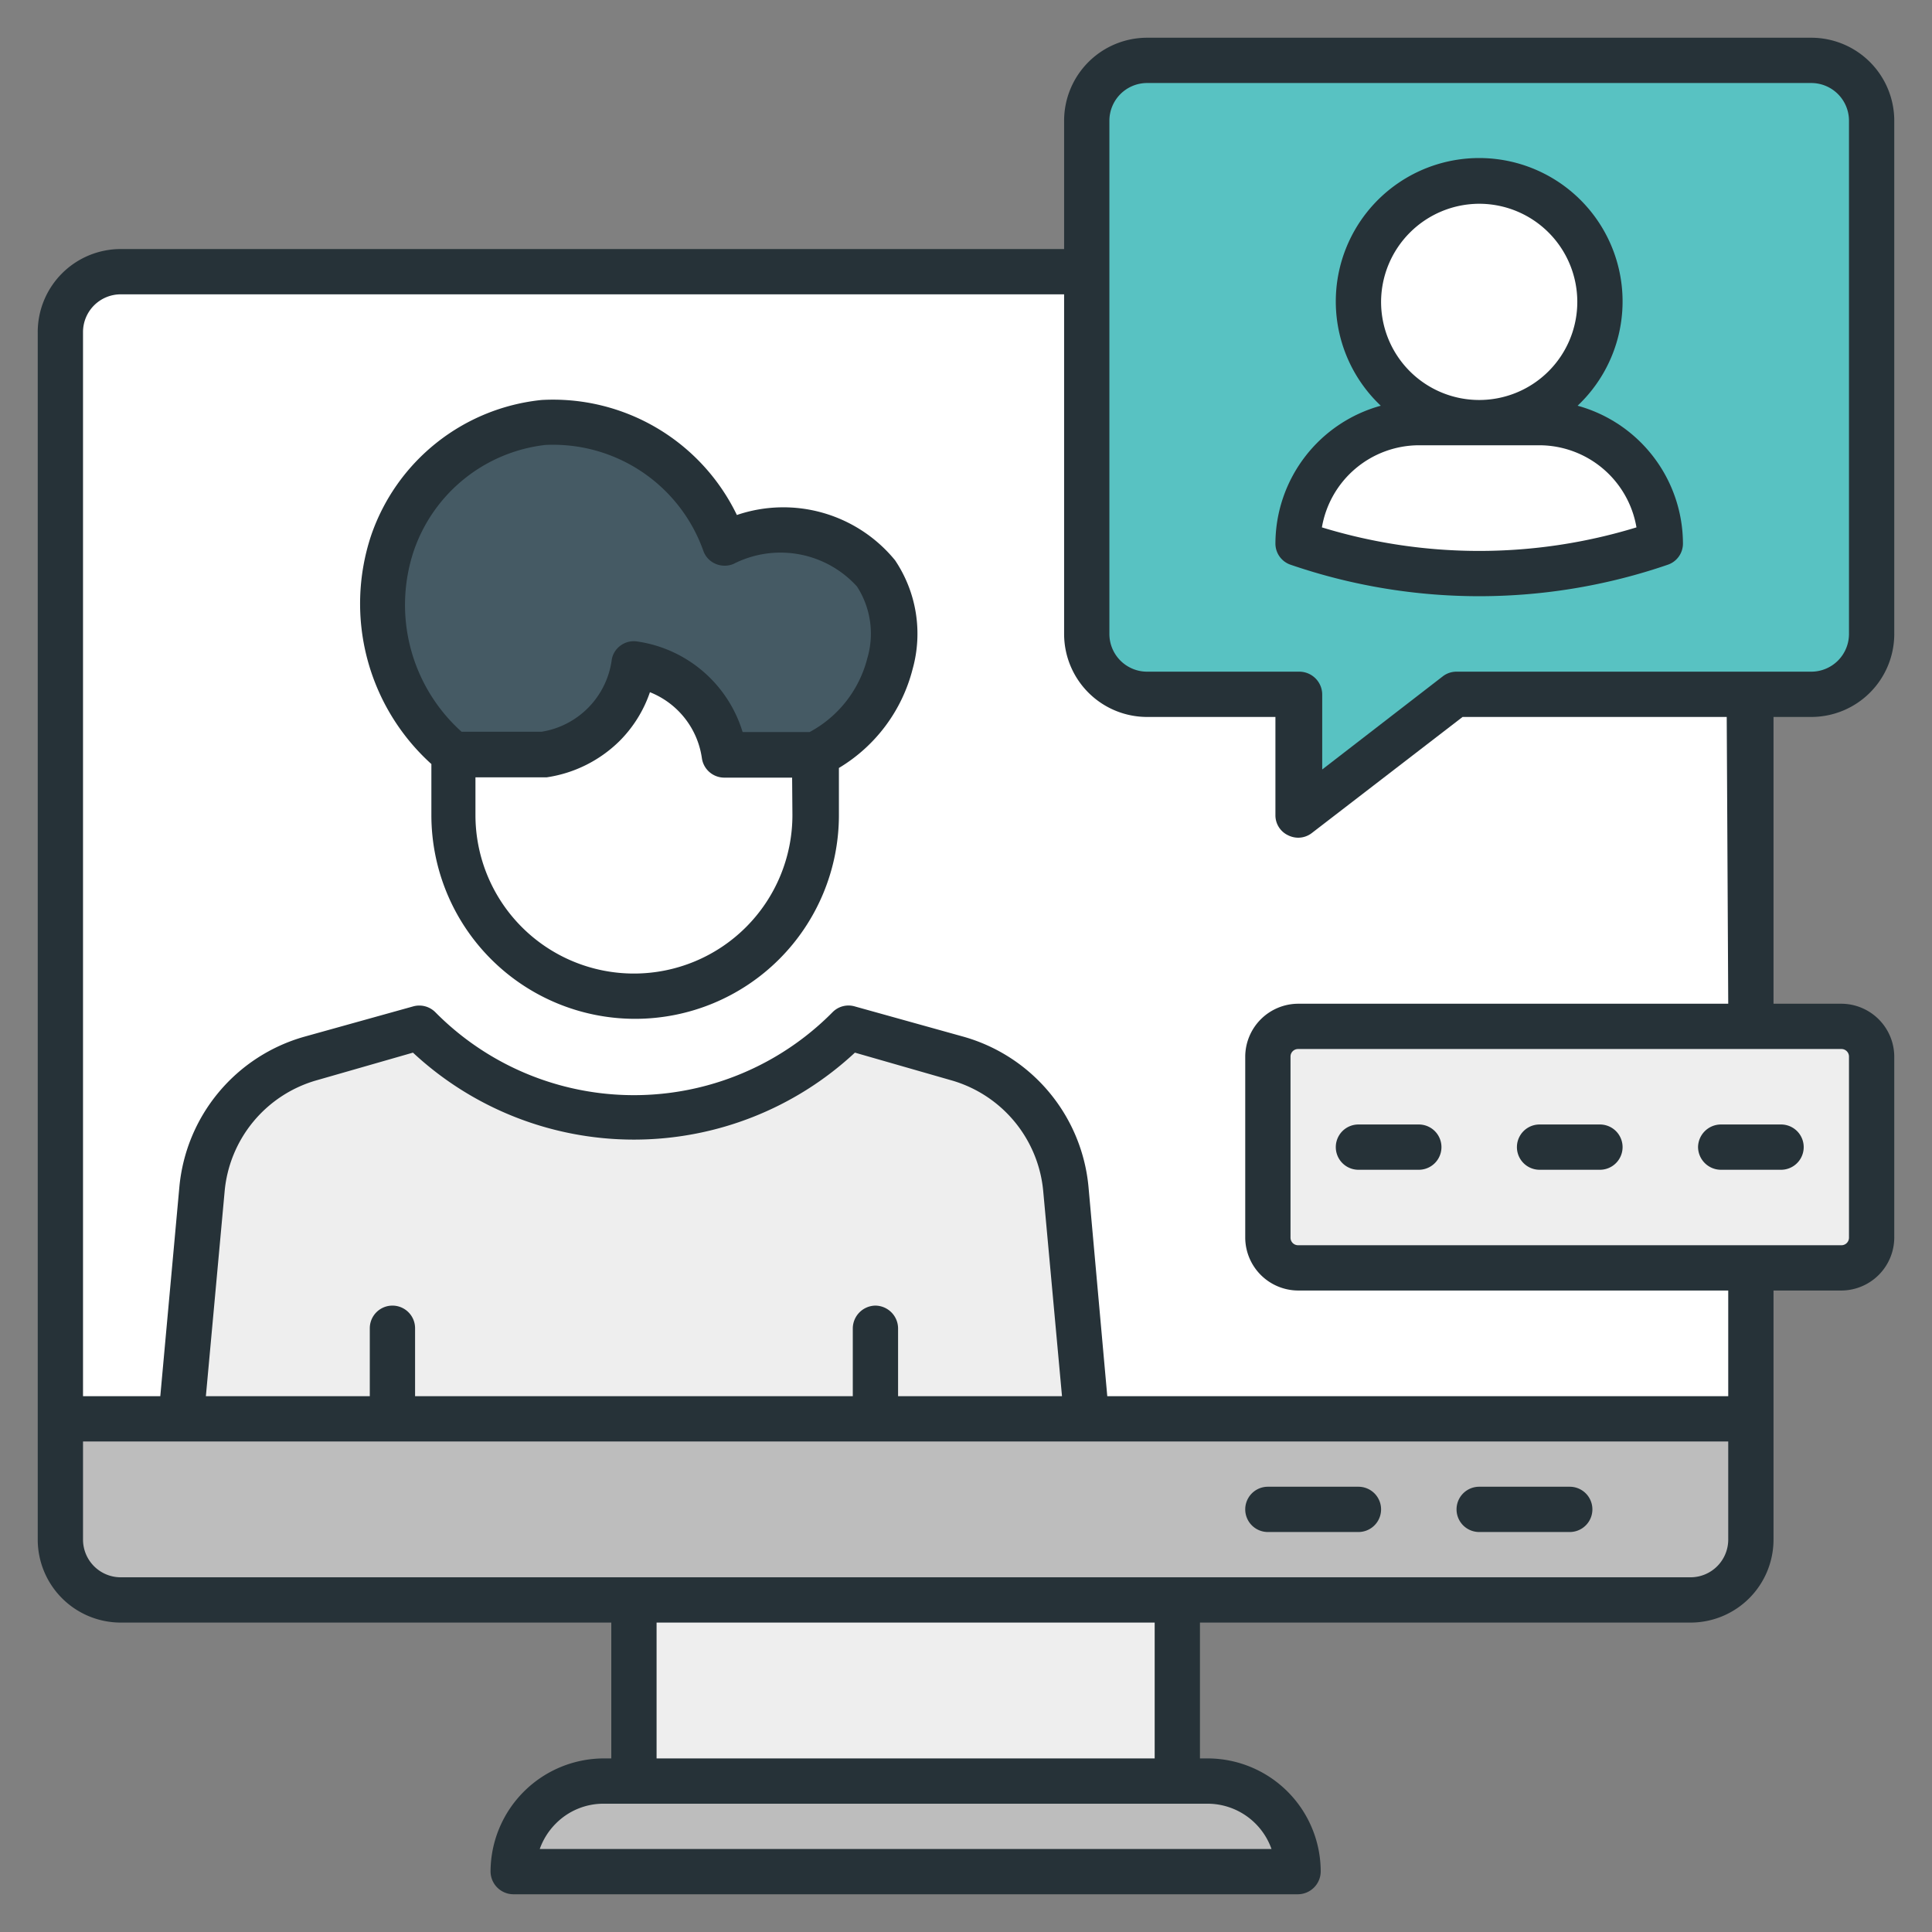
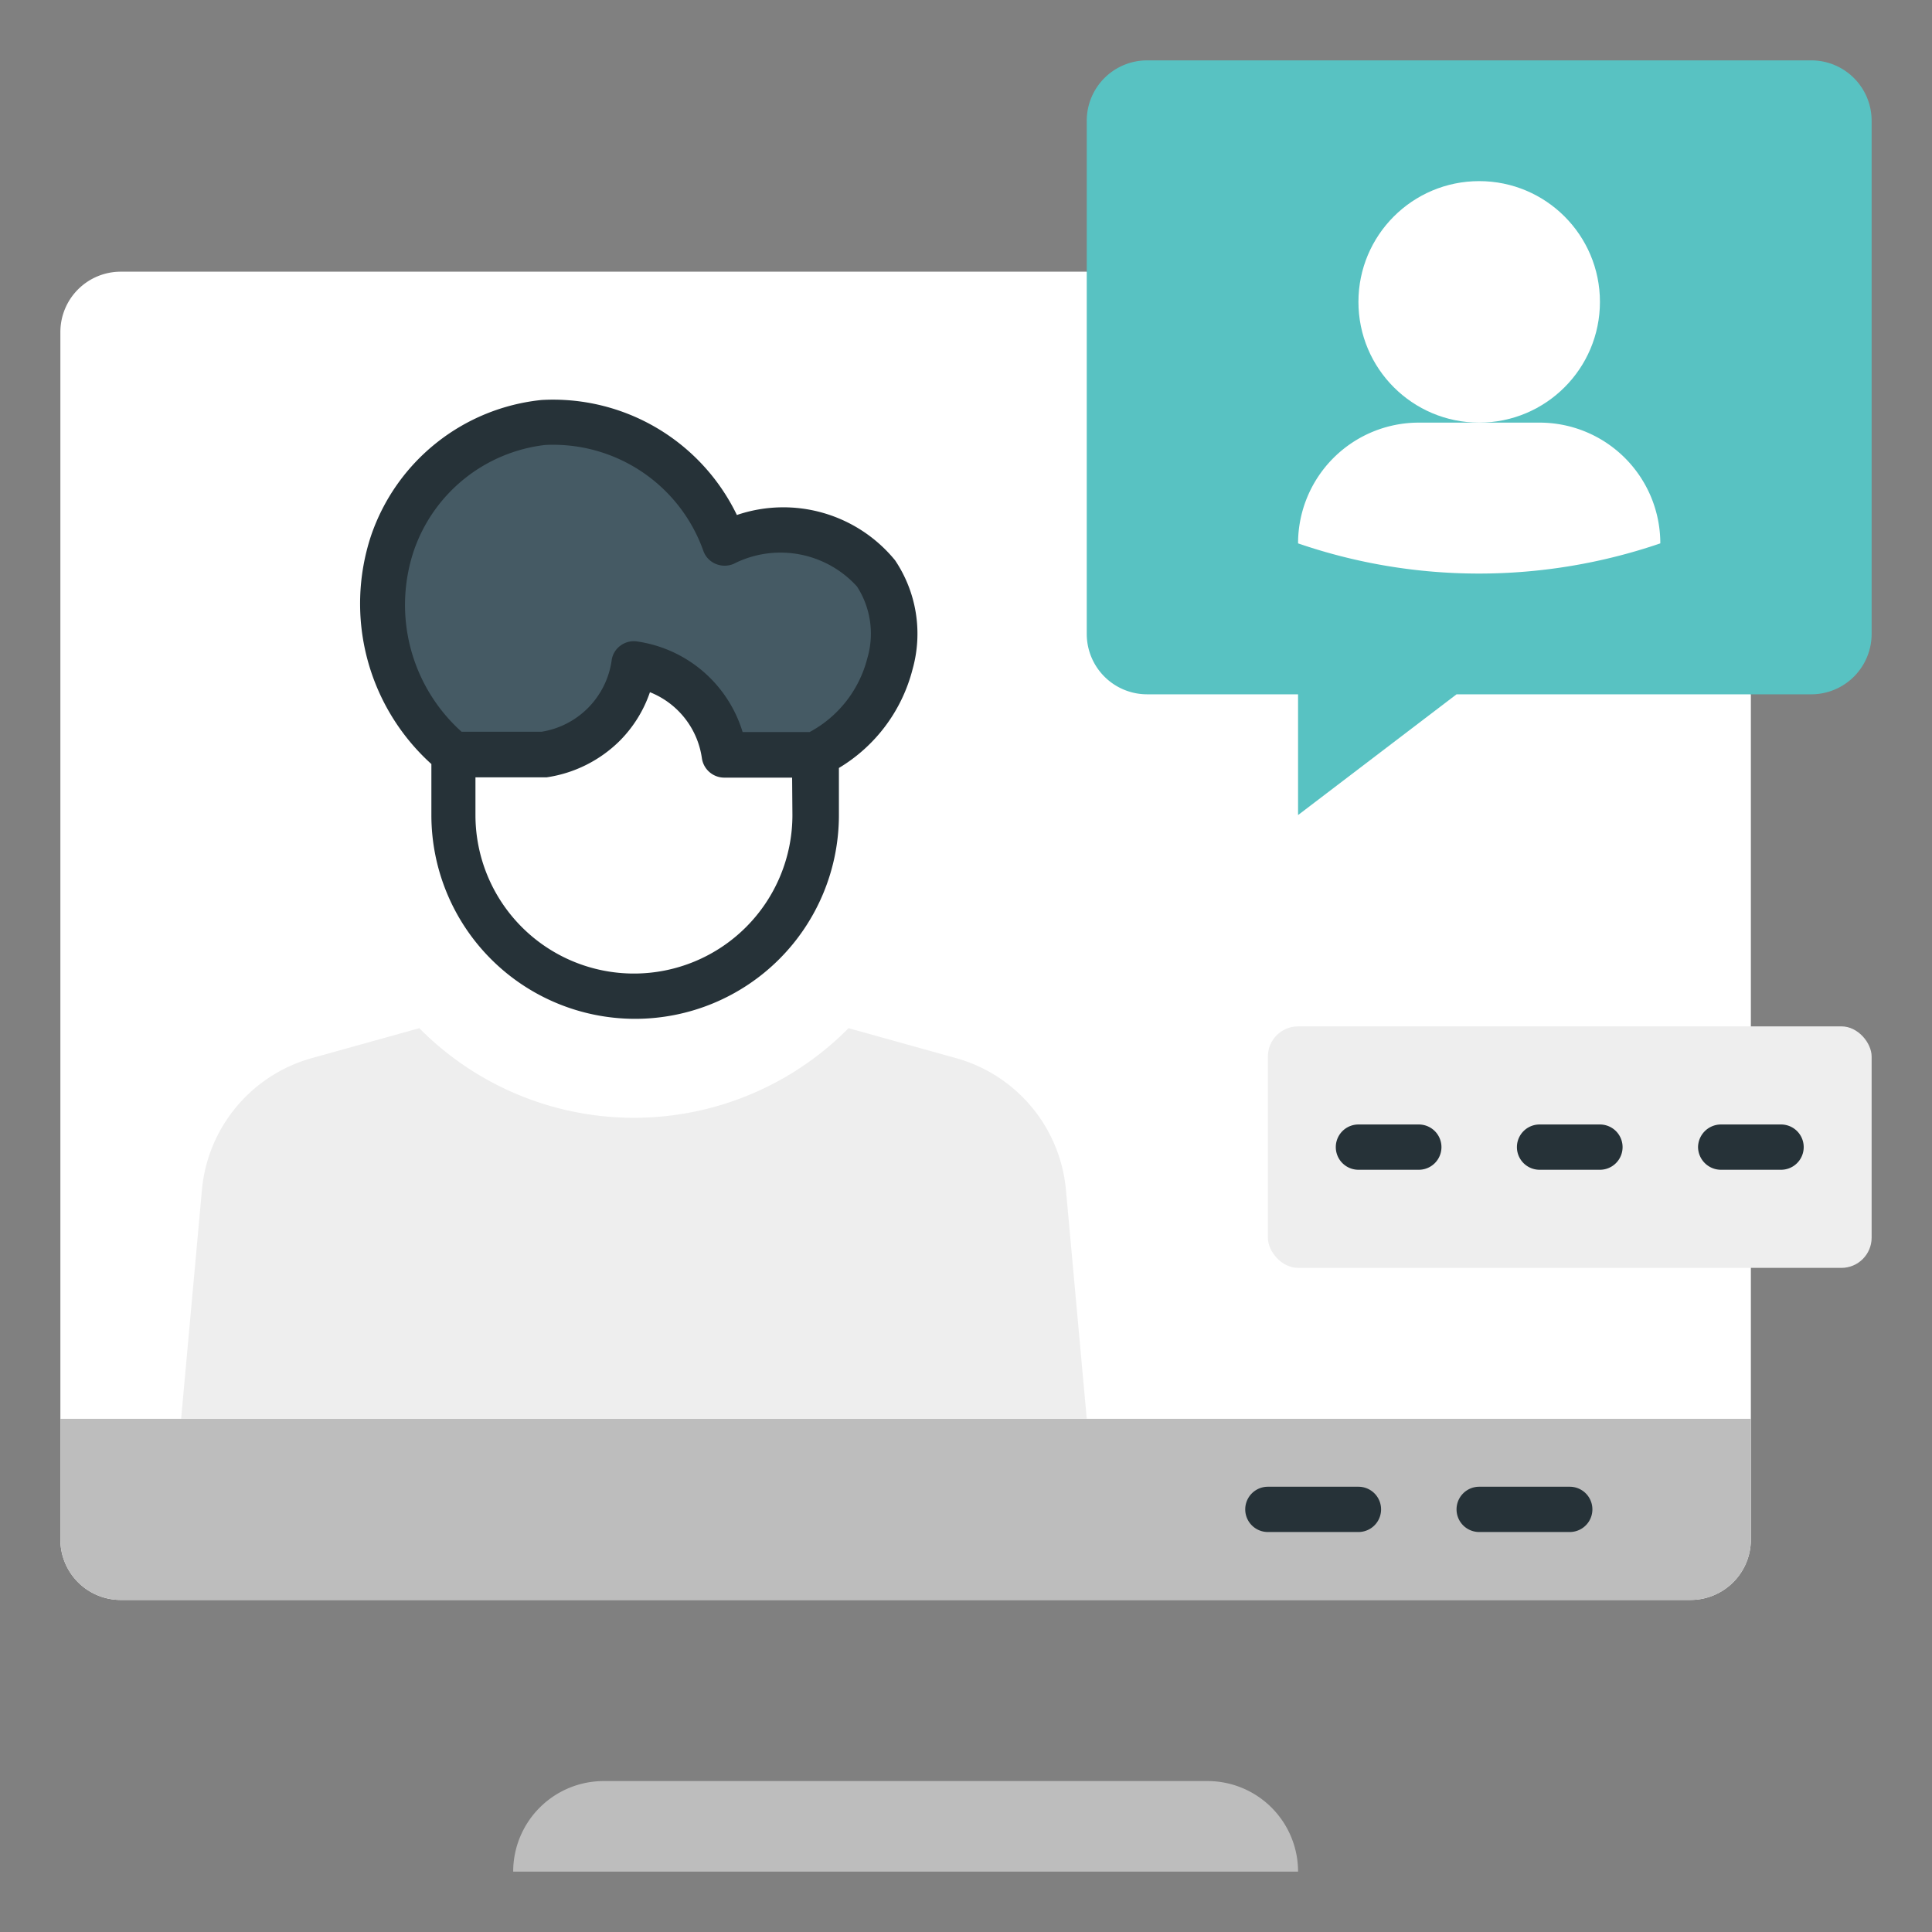
<svg xmlns="http://www.w3.org/2000/svg" id="Filled" viewBox="0 0 64 64">
  <rect x="0" y="0" width="64" height="64" fill="#808080" stroke="none" />
  <defs>
    <style>.cls-1{fill:#fff;}.cls-2{fill:#58c2c2;}.cls-3{fill:#bdbdbd;}.cls-4{fill:#eee;}.cls-5{fill:#455a64;}.cls-6{fill:#263238;}</style>
  </defs>
  <path class="cls-1" d="M36,9H4a2,2,0,0,0-2,2V51a2,2,0,0,0,2,2H56a2,2,0,0,0,2-2V23Z" />
  <path class="cls-2" d="M62,4V21a2,2,0,0,1-2,2H48.25L43,27V23H38a2,2,0,0,1-2-2V4a2,2,0,0,1,2-2H60A2,2,0,0,1,62,4Z" />
  <circle class="cls-1" cx="49" cy="10" r="4" />
  <path class="cls-1" d="M55,18a18.56,18.56,0,0,1-6,1,18.42,18.42,0,0,1-6-1h0a4,4,0,0,1,4-4h4a4,4,0,0,1,4,4Z" />
  <path class="cls-3" d="M58,47v4a2,2,0,0,1-2,2H4a2,2,0,0,1-2-2V47Z" />
-   <rect class="cls-4" x="21" y="53" width="18" height="6" />
  <path class="cls-3" d="M43,62a3,3,0,0,0-3-3H20a3,3,0,0,0-3,3Z" />
  <path class="cls-1" d="M27,25v2a6,6,0,0,1-12,0V25h3a3.61,3.61,0,0,0,2-1,3.54,3.54,0,0,0,1-2,3.61,3.61,0,0,1,2,1,3.54,3.54,0,0,1,1,2Z" />
  <path class="cls-5" d="M27,25H24a3.54,3.54,0,0,0-1-2,3.61,3.61,0,0,0-2-1,3.54,3.54,0,0,1-1,2,3.61,3.61,0,0,1-2,1H15a6.42,6.42,0,0,1-2-7,6,6,0,0,1,5-4,6,6,0,0,1,6,4,4.15,4.15,0,0,1,5,1C30.21,20.69,29.57,23.73,27,25Z" />
  <path class="cls-4" d="M36,47H6l.69-7.59a5,5,0,0,1,3.61-4.35l3.59-1a10,10,0,0,0,14.22,0l3.59,1a5,5,0,0,1,3.61,4.35Z" />
  <rect class="cls-4" x="42" y="34" width="20" height="8" rx="1" />
-   <path class="cls-6" d="M60,23.75A2.75,2.75,0,0,0,62.75,21V4A2.75,2.75,0,0,0,60,1.25H38A2.75,2.75,0,0,0,35.25,4V8.25H4A2.75,2.75,0,0,0,1.25,11V51A2.75,2.75,0,0,0,4,53.75H20.25v4.5H20A3.76,3.76,0,0,0,16.25,62a.76.76,0,0,0,.75.75H43a.76.76,0,0,0,.75-.75A3.75,3.75,0,0,0,40,58.25h-.25v-4.5H56A2.75,2.75,0,0,0,58.75,51V42.75H61A1.76,1.76,0,0,0,62.75,41V35A1.76,1.76,0,0,0,61,33.25H58.75v-9.5ZM36.75,4A1.25,1.25,0,0,1,38,2.75H60A1.25,1.25,0,0,1,61.25,4V21A1.25,1.25,0,0,1,60,22.25H48.25a.74.74,0,0,0-.45.15l-4,3.09V23a.76.76,0,0,0-.75-.75H38A1.25,1.25,0,0,1,36.75,21Zm5.37,57.25H17.88a2.26,2.26,0,0,1,.53-.84A2.22,2.22,0,0,1,20,59.75H40A2.25,2.25,0,0,1,42.12,61.25Zm-3.87-3H21.75v-4.5h16.5Zm19-7.25A1.25,1.25,0,0,1,56,52.25H4A1.25,1.25,0,0,1,2.75,51V47.75h54.5ZM29,43.25a.76.76,0,0,0-.75.75v2.25H13.75V44a.75.75,0,0,0-1.5,0v2.25H6.82l.62-6.77a4.22,4.22,0,0,1,3.07-3.7l3.17-.91a10.74,10.74,0,0,0,14.64,0l3.17.91a4.22,4.22,0,0,1,3.07,3.7l.62,6.77H29.75V44A.76.76,0,0,0,29,43.25ZM61.25,35v6a.25.25,0,0,1-.25.25H43a.25.25,0,0,1-.25-.25V35a.25.25,0,0,1,.25-.25H61A.25.25,0,0,1,61.25,35Zm-4-1.75H43A1.76,1.76,0,0,0,41.25,35v6A1.76,1.76,0,0,0,43,42.75H57.25v3.5H36.68l-.62-6.91a5.72,5.72,0,0,0-4.15-5l-3.59-1a.74.74,0,0,0-.74.19,9.25,9.25,0,0,1-13.16,0,.75.75,0,0,0-.74-.19l-3.59,1a5.72,5.72,0,0,0-4.15,5l-.63,6.91H2.75V11A1.25,1.25,0,0,1,4,9.75H35.25V21A2.75,2.75,0,0,0,38,23.75h4.25V27a.73.73,0,0,0,.42.67.76.76,0,0,0,.33.08.74.74,0,0,0,.45-.15l5-3.85h8.75Z" />
-   <path class="cls-6" d="M42.76,18.71a19.24,19.24,0,0,0,12.48,0,.74.74,0,0,0,.51-.71,4.75,4.75,0,0,0-3.49-4.56,4.75,4.75,0,1,0-6.52,0A4.75,4.75,0,0,0,42.25,18,.74.74,0,0,0,42.76,18.71ZM49,6.75A3.25,3.25,0,1,1,45.75,10,3.26,3.26,0,0,1,49,6.75Zm-2,8h4a3.27,3.27,0,0,1,3.21,2.72,17.79,17.79,0,0,1-10.42,0A3.27,3.27,0,0,1,47,14.75Z" />
  <path class="cls-6" d="M49,50.75h3a.75.75,0,0,0,0-1.5H49a.75.75,0,0,0,0,1.5Z" />
  <path class="cls-6" d="M42,50.75h3a.75.75,0,0,0,0-1.5H42a.75.75,0,0,0,0,1.5Z" />
  <path class="cls-6" d="M24.41,17.06a6.76,6.76,0,0,0-6.47-3.81,6.69,6.69,0,0,0-5.65,4.5,7.16,7.16,0,0,0,2,7.56V27a6.75,6.75,0,0,0,13.5,0V25.44a5.36,5.36,0,0,0,2.44-3.27,4.36,4.36,0,0,0-.58-3.61A4.78,4.78,0,0,0,24.41,17.06ZM26.25,27a5.25,5.25,0,0,1-10.5,0V25.75h2.36a4.33,4.33,0,0,0,2.42-1.21,4.21,4.21,0,0,0,1-1.61,2.77,2.77,0,0,1,1.72,2.18.75.75,0,0,0,.74.65h2.25Zm2.48-5.19a3.85,3.85,0,0,1-1.91,2.44H24.6a4.29,4.29,0,0,0-3.49-3,.74.74,0,0,0-.56.14.72.72,0,0,0-.29.5,2.79,2.79,0,0,1-2.32,2.35H15.29a5.65,5.65,0,0,1-1.58-6,5.24,5.24,0,0,1,4.35-3.5,5.28,5.28,0,0,1,5.24,3.51.73.73,0,0,0,.41.43.76.76,0,0,0,.59,0,3.42,3.42,0,0,1,4.09.75A2.88,2.88,0,0,1,28.73,21.81Z" />
  <path class="cls-6" d="M47,37.25H45a.75.75,0,0,0,0,1.5h2a.75.75,0,0,0,0-1.5Z" />
  <path class="cls-6" d="M53,37.25H51a.75.75,0,0,0,0,1.5h2a.75.75,0,0,0,0-1.5Z" />
  <path class="cls-6" d="M56.25,38a.76.76,0,0,0,.75.75h2a.75.75,0,0,0,0-1.5H57A.76.76,0,0,0,56.25,38Z" />
</svg>